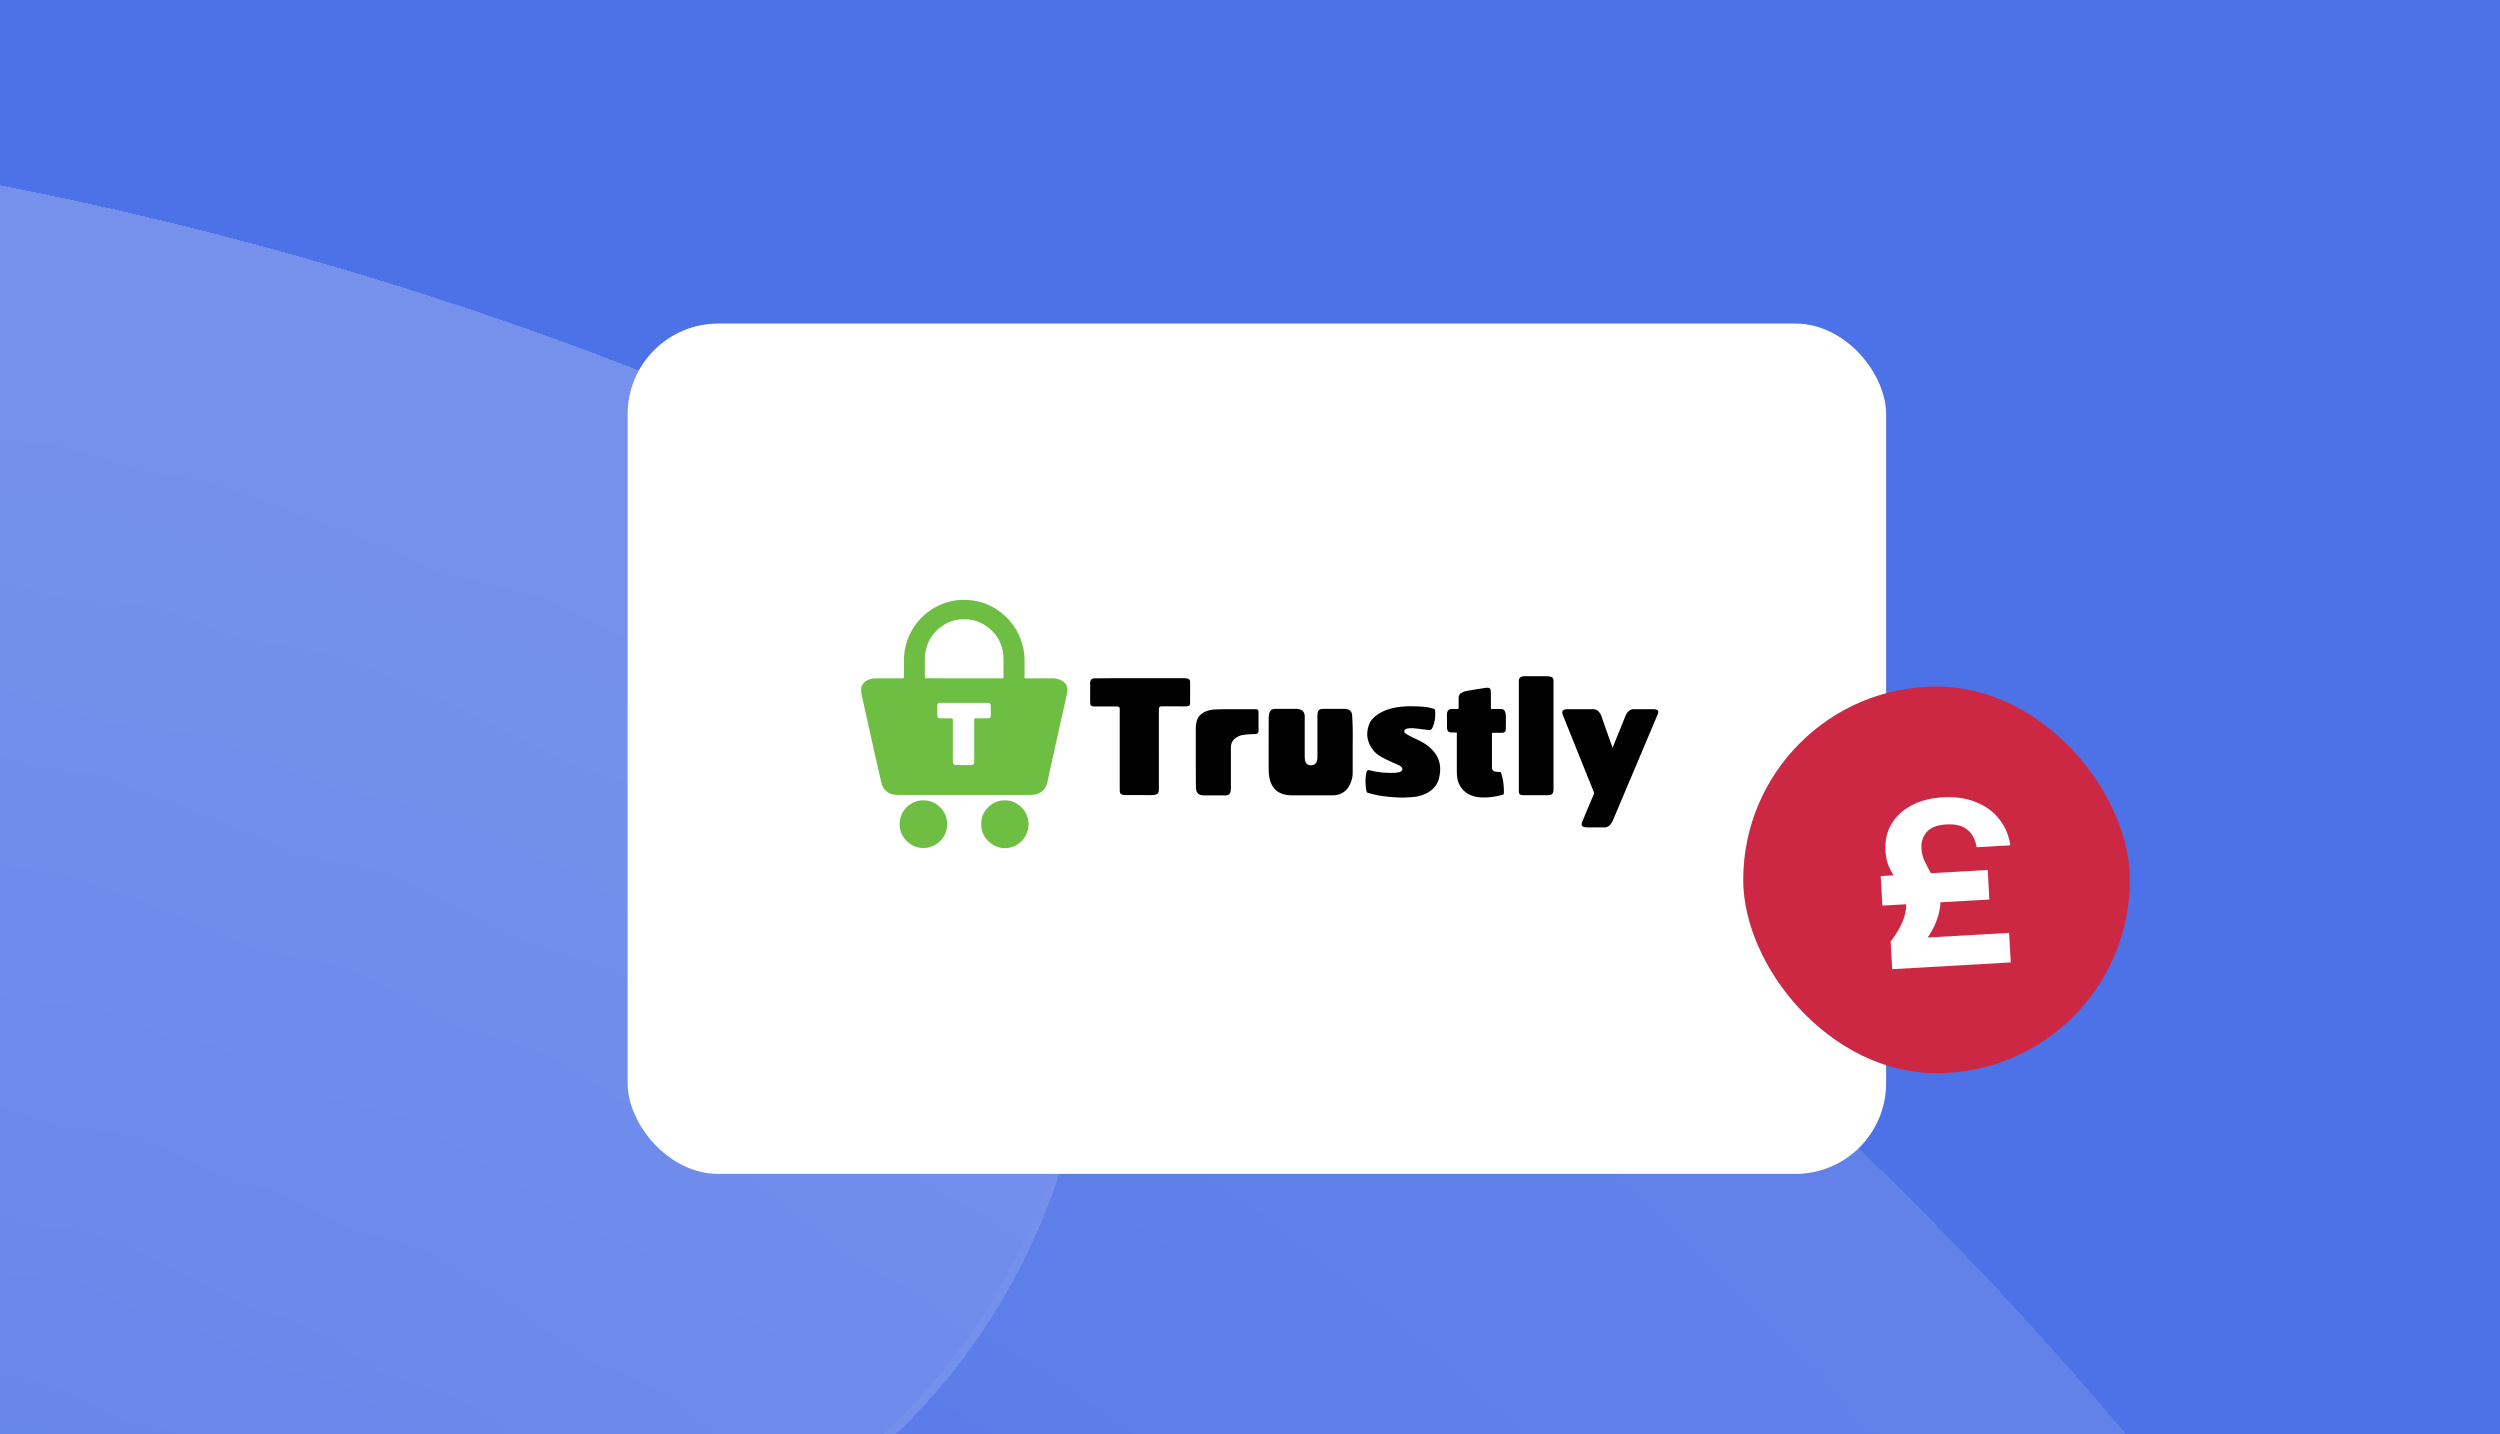
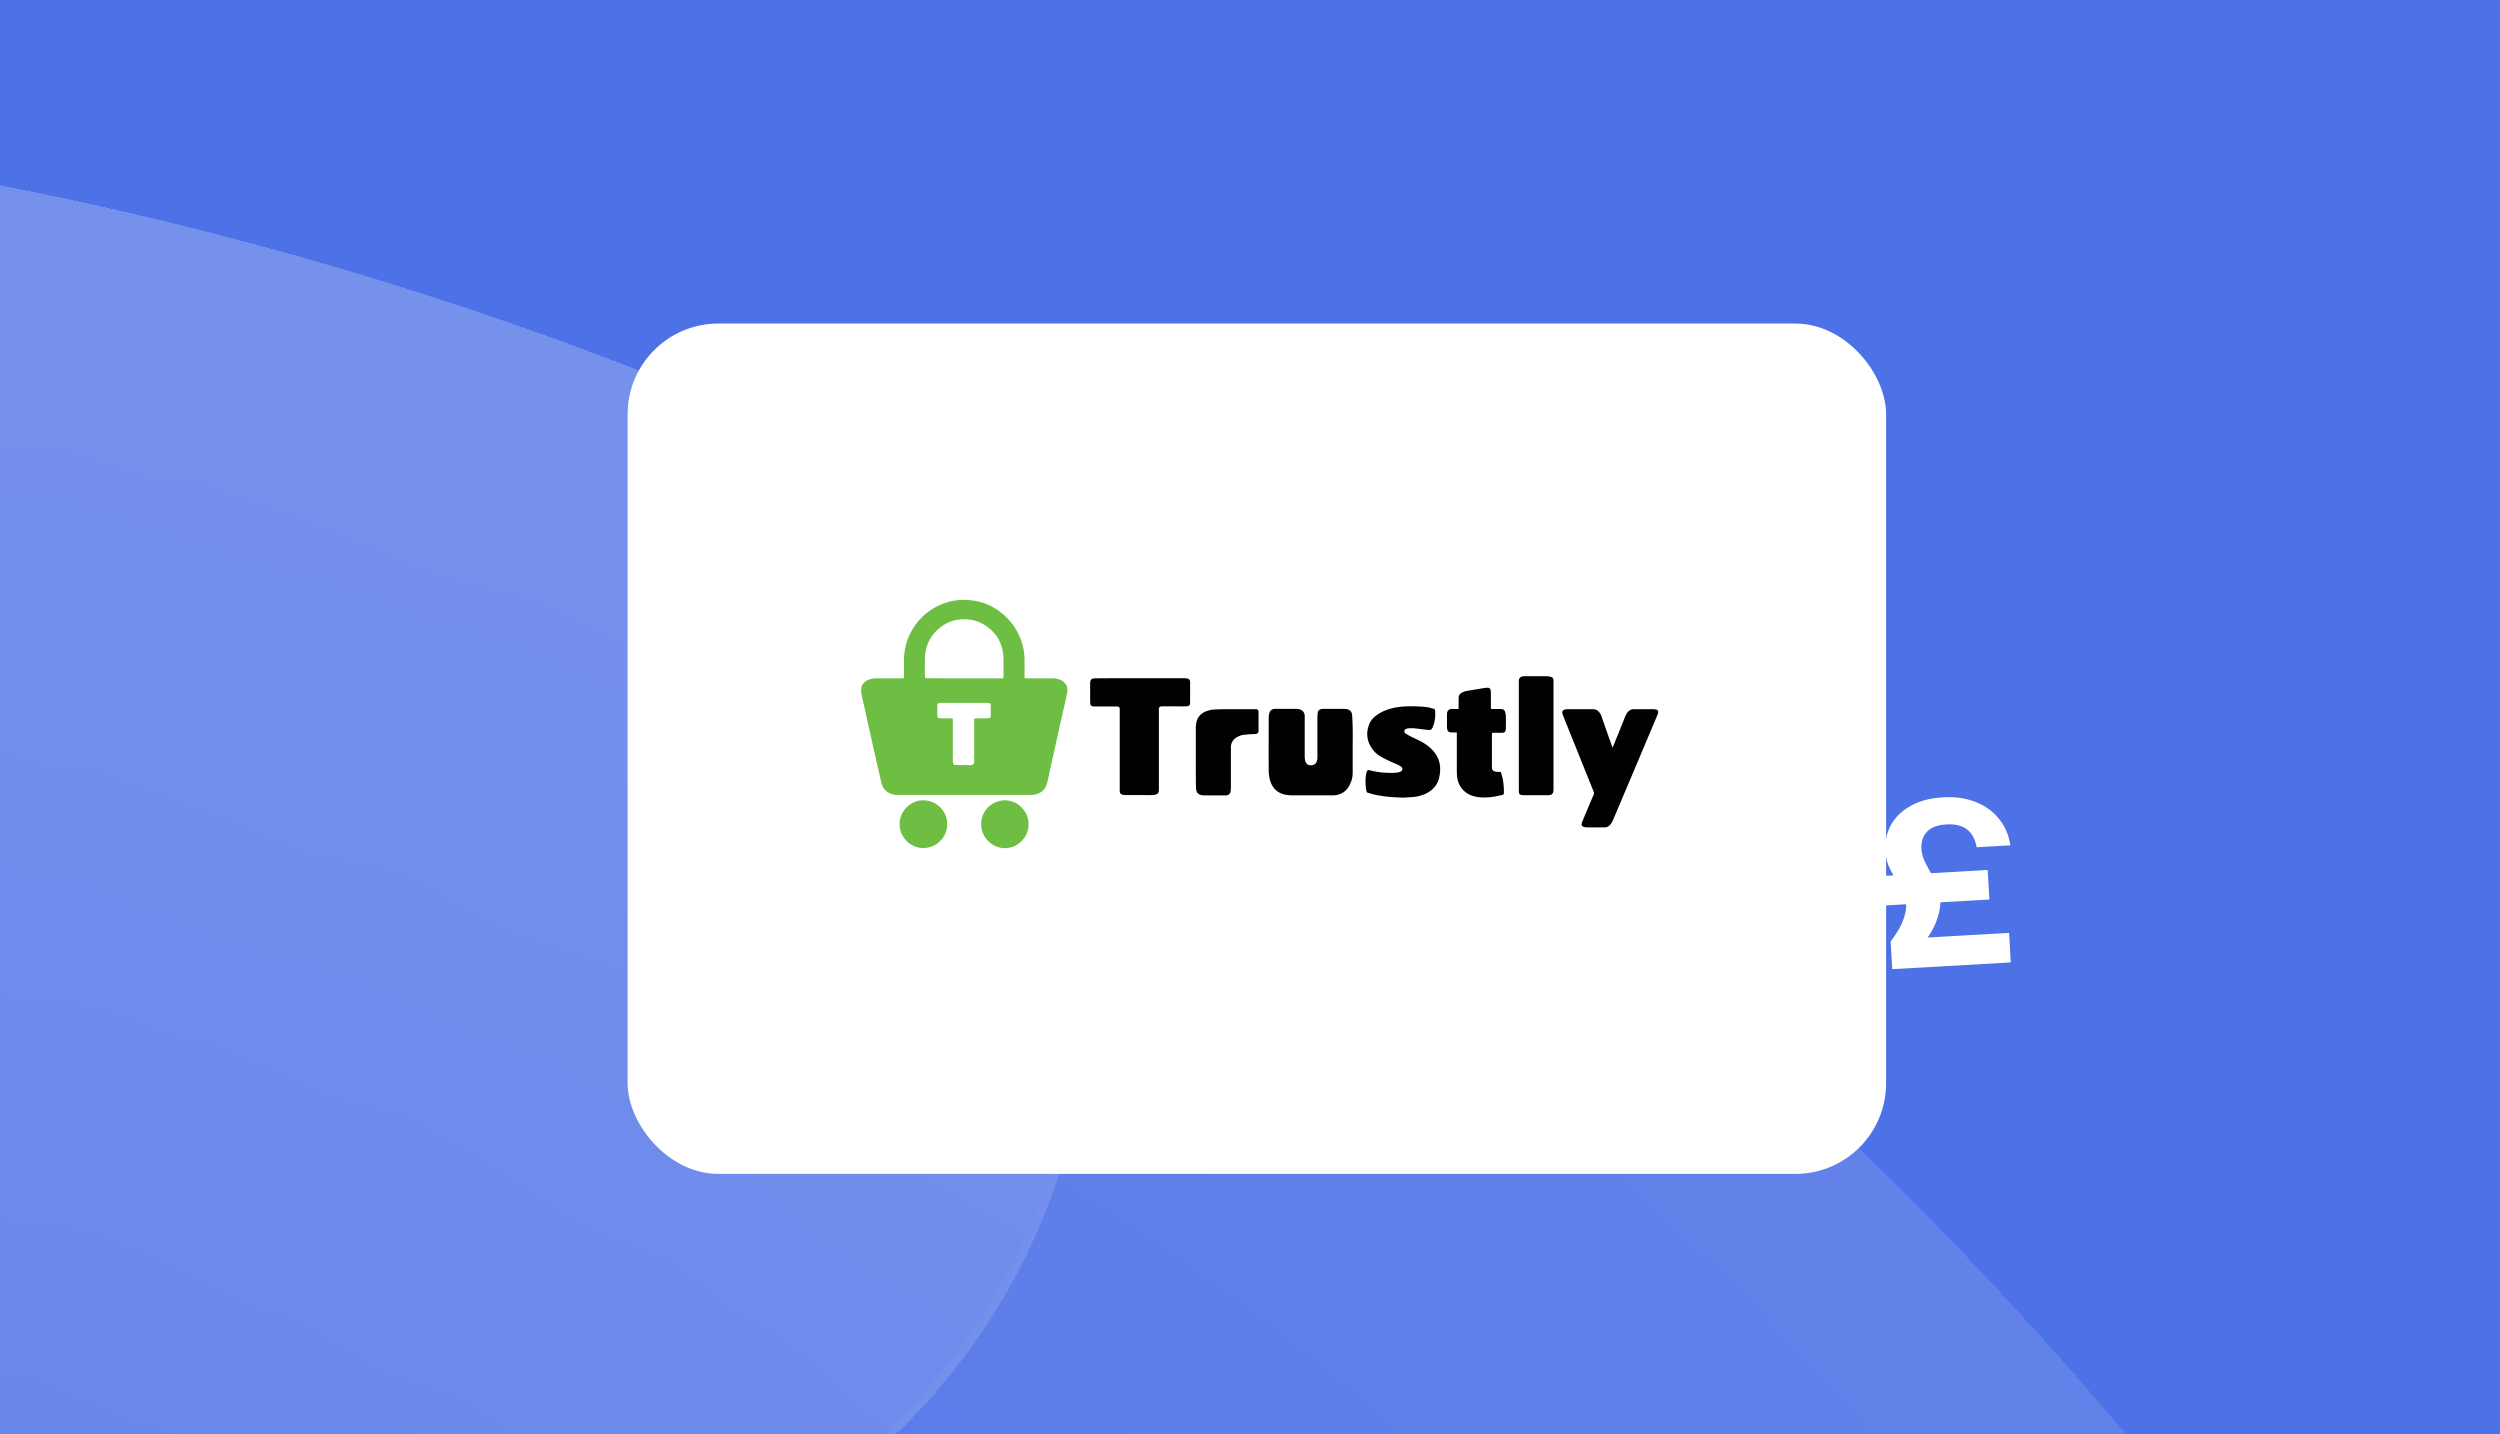
<svg xmlns="http://www.w3.org/2000/svg" width="441" height="253" fill="none">
  <g clip-path="url(#a)">
    <path fill="#4D71E7" d="M0 0h441v253H0z" />
    <g opacity=".3" shape-rendering="crispEdges">
      <g filter="url(#b)" opacity=".4" style="mix-blend-mode:overlay">
        <path fill="url(#c)" fill-rule="evenodd" d="M30.828 283.594c-128.713-52.687-268.141-38.337-379.812 27.204-53.027 31.122-121.243 13.364-152.364-39.662-31.122-53.027-13.365-121.243 39.662-152.364 168.99-99.183 381.151-121.35 576.862-41.24 332.956 136.29 492.385 516.688 356.095 849.643-136.29 332.955-516.688 492.385-849.644 356.095-56.902-23.29-84.148-88.3-60.856-145.2 23.292-56.91 88.302-84.15 145.204-60.86 219.151 89.7 469.529-15.23 559.234-234.382 89.706-219.151-15.23-469.529-234.38-559.234z" clip-rule="evenodd" />
        <path stroke="#fff" stroke-width="1.5" d="M31.113 282.899c-128.94-52.779-268.612-38.403-380.477 27.252-52.669 30.912-120.425 13.275-151.338-39.395-30.912-52.669-13.274-120.425 39.395-151.338C-292.509 20.349-80.593-1.792 114.892 78.226 447.464 214.36 606.71 594.32 470.577 926.891 334.444 1259.46-45.516 1418.71-378.088 1282.58c-56.519-23.14-83.582-87.71-60.447-144.23 23.135-56.52 87.707-83.58 144.226-60.45 219.534 89.87 470.35-15.25 560.213-234.788 89.862-219.534-15.257-470.35-234.791-560.213z" />
      </g>
      <g filter="url(#d)" opacity=".6" style="mix-blend-mode:overlay">
        <path fill="url(#e)" fill-rule="evenodd" d="M30.826 283.593c-219.15-89.706-469.528 15.23-559.234 234.381-89.705 219.15 15.23 469.528 234.381 559.236 128.714 52.68 268.141 38.33 379.813-27.21 53.026-31.12 121.242-13.36 152.364 39.67 31.122 53.02 13.365 121.24-39.662 152.36-168.99 99.18-381.152 121.35-576.863 41.24-332.955-136.29-492.384-516.689-356.094-849.644C-598.179 100.67-217.781-58.759 115.174 77.531c56.903 23.292 84.149 88.303 60.857 145.205-23.292 56.902-88.302 84.149-145.205 60.857z" clip-rule="evenodd" />
        <path stroke="#fff" stroke-width="1.5" d="M31.11 282.899c-219.534-89.863-470.349 15.256-560.212 234.791-89.863 219.534 15.257 470.349 234.791 560.21 128.939 52.78 268.611 38.4 380.476-27.25 52.67-30.91 120.426-13.27 151.338 39.4 30.912 52.66 13.275 120.42-39.395 151.33-168.797 99.07-380.714 121.21-576.199 41.2-332.572-136.14-491.817-516.098-355.684-848.67C-597.642 101.338-217.682-57.908 114.89 78.225c56.519 23.135 83.582 87.708 60.447 144.227-23.135 56.519-87.707 83.582-144.226 60.447z" />
      </g>
    </g>
    <g filter="url(#f)">
      <rect width="222" height="150" x="110.711" y="53" fill="#fff" rx="16" />
    </g>
    <path fill="#010101" d="M238.508 126.079c-.053-.531-.396-.902-.923-.982a3.176 3.176 0 0 0-.527-.053h-3.532c-.132 0-.264 0-.395.026-.369.054-.633.266-.686.664a7.145 7.145 0 0 0-.053.769v7.032c0 .265-.026.504-.105.743-.158.504-.58.743-1.133.717-.475-.027-.817-.319-.923-.823a3.609 3.609 0 0 1-.079-.77v-7.058c0-.557-.264-.982-.764-1.167a1.96 1.96 0 0 0-.686-.133h-3.769c-.527 0-.87.239-1.028.769a3.667 3.667 0 0 0-.105.77c0 3.131-.027 6.236 0 9.367 0 .504.079 1.008.184 1.486.343 1.459 1.239 2.414 2.689 2.733.422.079.87.133 1.318.133h7.222c1.423-.08 2.425-.77 2.978-2.07.29-.611.422-1.274.422-1.937v-4.936c.026-1.592.026-3.21-.079-4.856 0-.159 0-.292-.026-.424zm-29.1-6.395a6.298 6.298 0 0 0-.712-.053h-7.564c-2.504 0-5.008 0-7.512.026h-.422c-.685.027-.896.239-.896.929v3.211c0 .106.026.239.026.345.026.265.158.398.422.451.158.026.342.026.501.026h3.532c.131 0 .263 0 .395.027.237.026.316.133.343.371v14.197c0 .159 0 .345.026.504.053.239.185.398.422.451.184.053.369.079.553.079h2.504c.765 0 1.529.027 2.293 0 .211 0 .396-.053.607-.106.29-.079.448-.292.474-.583.026-.16.026-.345.026-.505V125.23c0-.504.106-.611.607-.637h2.029c.712 0 1.45.026 2.188 0 .553-.027.685-.159.685-.717v-3.555c0-.372-.158-.557-.527-.637zm82.764 5.493a2.23 2.23 0 0 0-.606-.079h-3.426c-.264 0-.528.106-.738.265-.317.239-.528.584-.686.955-.422 1.062-.843 2.097-1.265 3.158-.343.796-.659 1.619-.975 2.415-.027 0-.053 0-.027-.027-.026-.106-.079-.186-.105-.292a300.225 300.225 0 0 1-1.845-5.227 2.231 2.231 0 0 0-.501-.823c-.263-.292-.606-.424-1.001-.424h-4.376c-.184 0-.343.026-.527.053-.422.079-.58.345-.474.743.026.132.079.265.131.398l5.377 13.373a.566.566 0 0 1 0 .504 336.755 336.755 0 0 0-1.95 4.618c-.053.132-.106.238-.132.371-.132.425.026.663.474.743.159.027.343.053.528.053h2.978c.369 0 .685-.133.949-.398.237-.265.422-.557.554-.876 2.609-6.156 5.218-12.338 7.828-18.521a2.38 2.38 0 0 0 .132-.398c.079-.292-.027-.504-.317-.584zm-41.54 5.599c-.606-.319-1.239-.584-1.845-.903a11.347 11.347 0 0 1-.79-.451c-.159-.106-.29-.212-.264-.451.026-.239.184-.371.395-.424.158-.027.317-.08.475-.08.237 0 .501-.026.764 0 .817.08 1.661.186 2.478.292.527.053.659 0 .896-.504.026-.053.053-.133.079-.212.185-.505.29-1.009.343-1.539.026-.372 0-.743 0-1.115-.027-.212-.132-.345-.343-.398-.211-.026-.422-.106-.633-.159-.896-.186-1.818-.212-2.741-.239-1.239-.027-2.451.027-3.664.292-1.001.239-1.976.584-2.82 1.194-.632.425-1.186.982-1.45 1.725-.606 1.592-.369 3.051.633 4.405.422.583.975 1.008 1.608 1.353.606.345 1.212.61 1.819.902.369.159.738.292 1.08.478.211.079.396.212.554.345.237.212.237.53-.027.743a1.078 1.078 0 0 1-.395.185c-.264.053-.501.106-.764.106-1.45.054-2.9-.053-4.297-.424-.448-.106-.553-.053-.685.398-.026.08-.053.159-.053.239a7.336 7.336 0 0 0-.105 1.088c0 .636.026 1.273.158 1.91.053.186.132.292.316.345.211.027.396.106.58.159 1.74.451 3.479.611 5.614.664.369-.027 1.081-.053 1.819-.106.87-.107 1.713-.345 2.478-.77.975-.557 1.66-1.353 1.977-2.441.105-.425.184-.876.21-1.3.106-1.486-.369-2.787-1.423-3.848-.58-.61-1.239-1.061-1.977-1.459zm14.892-5.121c-.105-.424-.369-.583-.791-.583h-1.449c-.079 0-.185-.027-.264-.027-.026-.106-.026-.159-.026-.239v-2.414c0-.213-.026-.425-.053-.637-.026-.239-.158-.398-.395-.425-.158 0-.317-.026-.475 0-1.159.186-2.346.372-3.505.584a3.076 3.076 0 0 0-.686.265c-.395.186-.579.531-.579.982v1.592c0 .106-.027.212-.027.319h-.342c-.29 0-.607-.027-.897 0-.474.026-.738.291-.79.796v2.414c0 .159.026.319.079.478a.594.594 0 0 0 .527.424c.158.027.29.027.448.027h.685c0 .106.027.186 0 .212v6.05c0 .504 0 1.035.053 1.539.105.929.474 1.752 1.133 2.415.738.743 1.661 1.061 2.663 1.194.896.106 1.792.053 2.662-.08.5-.079 1.028-.212 1.528-.318.185-.053.264-.159.264-.372v-.291c0-.77-.079-1.539-.237-2.309l-.237-.876c-.08-.212-.132-.212-.343-.212-.185 0-.369 0-.554-.026-.553-.08-.738-.319-.738-.876v-5.652c0-.106.027-.212.027-.318.079-.027.158-.027.237-.027h1.476c.501 0 .685-.186.712-.69v-.186c0-.689.026-1.353 0-2.043 0-.212-.027-.477-.106-.69zm7.934-6.289a3.558 3.558 0 0 0-.764-.08h-3.77c-.105 0-.21.027-.316.027-.395.053-.659.318-.685.716V139.4c0 .132 0 .265.026.398.027.238.158.398.396.424.184.053.395.053.579.053h4.033c.132 0 .264 0 .396-.026.395-.053.606-.266.659-.69.026-.159.026-.319.026-.478v-19.052c-.026-.398-.158-.584-.58-.663zm-52.057 5.732h-5.035c-.685 0-1.397.026-2.082.053-.58.026-1.16.159-1.713.398-.844.398-1.371 1.035-1.529 1.937a4.917 4.917 0 0 0-.105 1.088v4.882c0 1.751 0 3.529.026 5.307 0 .186.026.398.053.584.079.451.342.769.79.876.158.053.343.079.527.079h3.981c.421-.026.685-.265.764-.69.026-.212.053-.424.053-.637v-7.27c.052-.717.395-1.274 1.028-1.645.369-.213.738-.372 1.159-.425a29.307 29.307 0 0 1 1.503-.133c.237 0 .448 0 .685-.026a.52.52 0 0 0 .501-.504v-3.264c0-.478-.132-.61-.606-.61z" />
    <path fill="#6EBE44" d="M187.188 120.003a3.58 3.58 0 0 0-1.555-.345h-4.481c-.105 0-.237-.027-.421-.027v-3.157c0-.743-.079-1.486-.238-2.203-.553-2.468-1.818-4.511-3.769-6.103-1.608-1.3-3.426-2.07-5.509-2.282-1.212-.132-2.398-.079-3.584.212-4.797 1.168-8.198 5.467-8.171 10.429v2.68c0 .451 0 .451-.448.451h-4.455c-.606 0-1.212.132-1.739.451-.449.292-.791.663-.87 1.194a2.888 2.888 0 0 0 0 .955c.052.425.158.849.263 1.274.844 3.821 1.687 7.642 2.557 11.463l.712 3.105c.158.663.501 1.22 1.08 1.618.528.372 1.134.504 1.766.504h22.747c.29 0 .607.027.896 0 .501-.026 1.002-.106 1.45-.371.765-.425 1.16-1.088 1.344-1.911.185-.796.343-1.618.528-2.414.632-2.866 1.265-5.705 1.897-8.571.369-1.592.738-3.158 1.055-4.75.184-.982-.132-1.725-1.055-2.202zm-12.414 6.156c0 .079 0 .186-.027.265a.28.28 0 0 1-.237.239c-.158.027-.29.053-.422.053h-1.818c-.422 0-.422.027-.422.425v6.978c0 .16 0 .292-.026.425-.053.239-.185.371-.422.398-.106.026-.211.026-.316.026-.844 0-1.661 0-2.504-.026-.317 0-.422-.133-.475-.451-.026-.133-.026-.292-.026-.425v-6.846c0-.504 0-.504-.501-.504h-1.581c-.58-.026-.659-.106-.659-.69v-1.433c0-.451.158-.61.606-.61h8.224c.448 0 .606.133.606.61v1.566zm2.24-6.74c-.026.212-.053.239-.237.239h-6.695c-2.188 0-4.349 0-6.51-.027-.422 0-.422 0-.422-.424 0-1.009-.026-2.017 0-3.025.079-2.521 1.16-4.511 3.268-5.891a6.238 6.238 0 0 1 2.821-1.008c1.976-.213 3.742.292 5.271 1.565 1.318 1.062 2.109 2.468 2.399 4.14.079.477.105.928.105 1.406v3.025zm.29 21.759c-2.372-.027-4.27 1.964-4.217 4.166-.053 2.362 1.924 4.192 4.059 4.272 2.346.053 4.27-1.857 4.296-4.192 0-2.335-1.897-4.219-4.138-4.246zm-14.418-.001c-2.24-.027-4.191 1.857-4.191 4.193 0 2.282 1.872 4.219 4.191 4.219 2.32 0 4.244-1.937 4.191-4.219.027-2.336-1.924-4.193-4.191-4.193z" />
-     <rect width="68.207" height="68.207" x="307.504" y="121.107" fill="#CD2843" rx="34.103" />
    <path fill="#fff" d="m333.79 170.961-.278-4.883c1.088-1.45 1.819-2.703 2.194-3.759.402-1.057.58-2.006.532-2.847a5.476 5.476 0 0 0-.621-2.292 19.198 19.198 0 0 0-1.178-2.056 20.34 20.34 0 0 1-1.23-2.257c-.345-.797-.547-1.724-.608-2.782-.099-1.737.235-3.28 1.002-4.63.792-1.379 1.966-2.494 3.523-3.344 1.557-.851 3.42-1.338 5.59-1.462 2.223-.127 4.171.157 5.843.851 1.698.666 3.061 1.663 4.089 2.993 1.053 1.301 1.712 2.842 1.977 4.623l-5.939.338c-.272-1.427-.835-2.47-1.688-3.129-.856-.686-2.083-.984-3.683-.892-1.546.088-2.678.52-3.396 1.295-.717.776-1.042 1.761-.974 2.955.043.759.221 1.484.532 2.174.338.688.705 1.389 1.099 2.101.42.684.788 1.411 1.104 2.183.343.77.541 1.616.593 2.538.062 1.085-.154 2.309-.648 3.671-.466 1.36-1.397 2.924-2.793 4.691l-.823-1.546 16.394-.934.297 5.209-20.91 1.191zm-1.74-11.21-.297-5.209 18.876-1.075.296 5.209-18.875 1.075z" />
  </g>
  <defs>
    <filter id="b" width="1068.67" height="1335.16" x="-524.681" y="4.832" color-interpolation-filters="sRGB" filterUnits="userSpaceOnUse">
      <feFlood flood-opacity="0" result="BackgroundImageFix" />
      <feColorMatrix in="SourceAlpha" result="hardAlpha" values="0 0 0 0 0 0 0 0 0 0 0 0 0 0 0 0 0 0 127 0" />
      <feOffset dx="8" dy="-8" />
      <feGaussianBlur stdDeviation="8" />
      <feComposite in2="hardAlpha" operator="out" />
      <feColorMatrix values="0 0 0 0 0.027 0 0 0 0 0.051 0 0 0 0 0.122 0 0 0 0.3 0" />
      <feBlend in2="BackgroundImageFix" result="effect1_dropShadow_3499_5387" />
      <feBlend in="SourceGraphic" in2="effect1_dropShadow_3499_5387" result="shape" />
    </filter>
    <filter id="d" width="1068.68" height="1335.16" x="-791.192" y="4.809" color-interpolation-filters="sRGB" filterUnits="userSpaceOnUse">
      <feFlood flood-opacity="0" result="BackgroundImageFix" />
      <feColorMatrix in="SourceAlpha" result="hardAlpha" values="0 0 0 0 0 0 0 0 0 0 0 0 0 0 0 0 0 0 127 0" />
      <feOffset dx="8" dy="-8" />
      <feGaussianBlur stdDeviation="8" />
      <feComposite in2="hardAlpha" operator="out" />
      <feColorMatrix values="0 0 0 0 0.026 0 0 0 0 0.05 0 0 0 0 0.122 0 0 0 0.3 0" />
      <feBlend in2="BackgroundImageFix" result="effect1_dropShadow_3499_5387" />
      <feBlend in="SourceGraphic" in2="effect1_dropShadow_3499_5387" result="shape" />
    </filter>
    <filter id="f" width="259.262" height="187.262" x="92.08" y="38.444" color-interpolation-filters="sRGB" filterUnits="userSpaceOnUse">
      <feFlood flood-opacity="0" result="BackgroundImageFix" />
      <feColorMatrix in="SourceAlpha" result="hardAlpha" values="0 0 0 0 0 0 0 0 0 0 0 0 0 0 0 0 0 0 127 0" />
      <feOffset dy="4.076" />
      <feGaussianBlur stdDeviation="9.316" />
      <feComposite in2="hardAlpha" operator="out" />
      <feColorMatrix values="0 0 0 0 0 0 0 0 0 0 0 0 0 0 0 0 0 0 0.05 0" />
      <feBlend in2="BackgroundImageFix" result="effect1_dropShadow_3499_5387" />
      <feBlend in="SourceGraphic" in2="effect1_dropShadow_3499_5387" result="shape" />
    </filter>
    <radialGradient id="c" cx="0" cy="0" r="1" gradientTransform="matrix(-473.323 -105.8 108.843 -486.938 -35.787 573.388)" gradientUnits="userSpaceOnUse">
      <stop offset=".337" stop-color="#fff" stop-opacity=".3" />
      <stop offset=".987" stop-color="#fff" />
    </radialGradient>
    <radialGradient id="e" cx="0" cy="0" r="1" gradientTransform="matrix(-522.7 -4.032 3.884 -503.481 -137.928 531.579)" gradientUnits="userSpaceOnUse">
      <stop offset=".313" stop-color="#fff" stop-opacity=".3" />
      <stop offset=".964" stop-color="#fff" />
    </radialGradient>
    <clipPath id="a">
      <path fill="#fff" d="M0 0h441v253H0z" />
    </clipPath>
  </defs>
</svg>